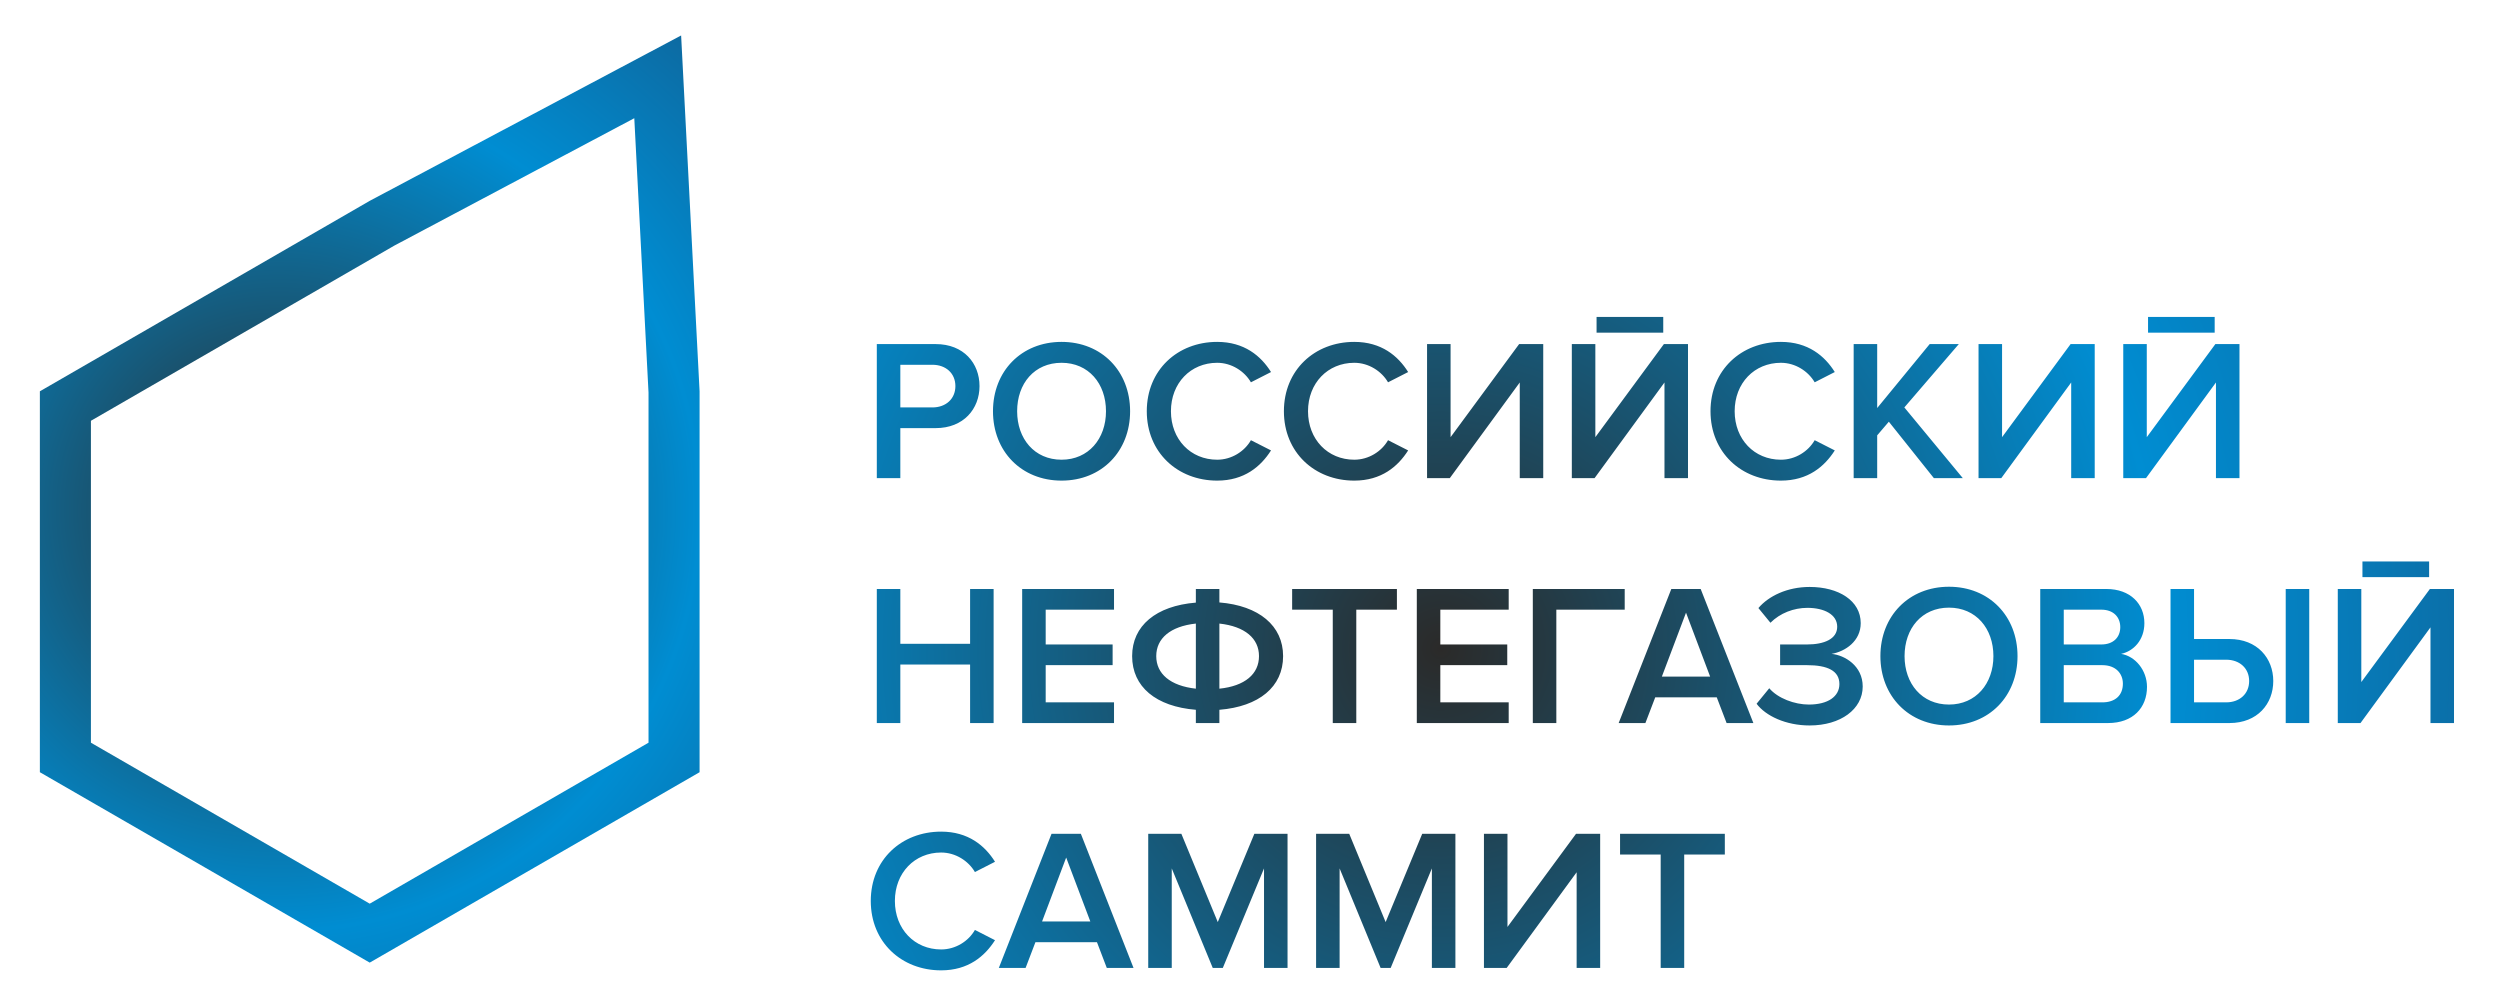
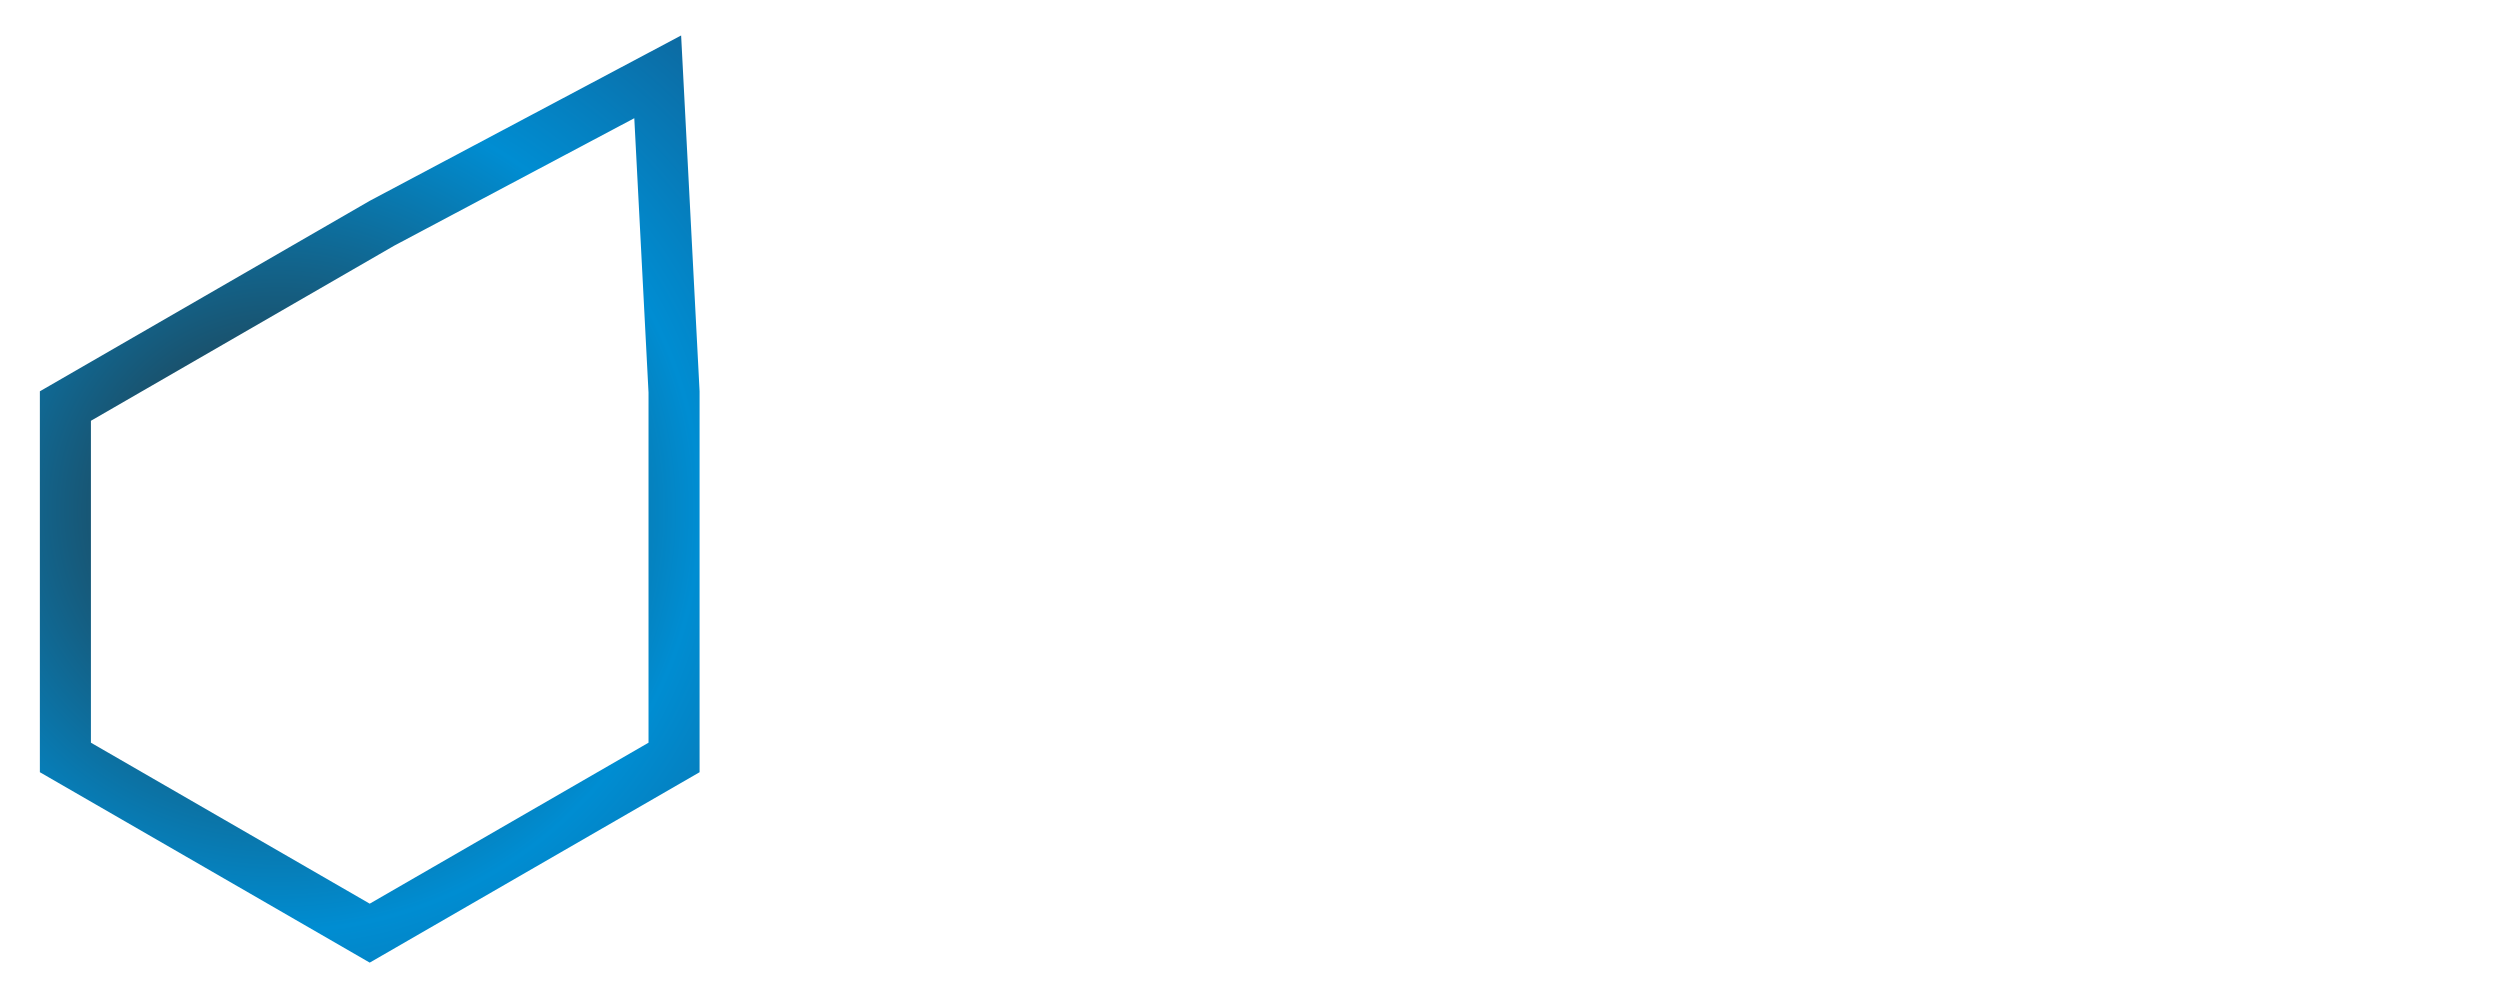
<svg xmlns="http://www.w3.org/2000/svg" xmlns:xlink="http://www.w3.org/1999/xlink" xml:space="preserve" width="591px" height="236px" version="1.1" style="shape-rendering:geometricPrecision; text-rendering:geometricPrecision; image-rendering:optimizeQuality; fill-rule:evenodd; clip-rule:evenodd" viewBox="0 0 591 236.4">
  <defs>
    <style type="text/css"> .fil0 {fill:url(#id0)} .fil1 {fill:url(#id1);fill-rule:nonzero} </style>
    <radialGradient id="id0" gradientUnits="userSpaceOnUse" gradientTransform="matrix(-0.935 1.001 1.001 0.935 6 -57)" cx="65.18" cy="120.37" r="250.75" fx="65.18" fy="120.37">
      <stop offset="0" style="stop-opacity:1; stop-color:#2B2A29" />
      <stop offset="0.29" style="stop-opacity:1; stop-color:#008DD2" />
      <stop offset="0.729" style="stop-opacity:1; stop-color:#28203A" />
      <stop offset="1" style="stop-opacity:1; stop-color:#B6B6B6" />
    </radialGradient>
    <radialGradient id="id1" gradientUnits="userSpaceOnUse" gradientTransform="matrix(-1.209 0.38 0.38 1.209 694 -162)" xlink:href="#id0" cx="340.67" cy="153.96" r="465.43" fx="340.67" fy="153.96"> </radialGradient>
  </defs>
  <g id="Слой_x0020_1">
    <g id="_2283054106752">
      <path class="fil0" d="M87.05 47.56l-39.05 22.55 -39.06 22.55 0 45.1 0 45.1 39.06 22.54 39.05 22.55 39.06 -22.55 39.05 -22.54 0 -45.1 0 -45.1 -4.37 -84.26 -73.74 39.16zm5.86 10.58l-71.88 41.5 0 76.23 66.02 38.12 66.02 -38.12 0 -82.9 -3.37 -64.98 -56.79 30.15z" />
-       <path class="fil1" d="M398.32 229.21l0 -26.85 9.62 0 0 -4.91 -24.81 0 0 4.91 9.62 0 0 26.85 5.57 0zm-42.04 0l16.57 -22.66 0 22.66 5.57 0 0 -31.76 -5.72 0 -16.23 22.05 0 -22.05 -5.57 0 0 31.76 5.38 0zm-12.14 0l0 -31.76 -7.86 0 -8.66 20.9 -8.62 -20.9 -7.85 0 0 31.76 5.57 0 0 -23.57 9.71 23.57 2.38 0 9.76 -23.57 0 23.57 5.57 0zm-39.75 0l0 -31.76 -7.86 0 -8.66 20.9 -8.62 -20.9 -7.85 0 0 31.76 5.57 0 0 -23.57 9.71 23.57 2.38 0 9.76 -23.57 0 23.57 5.57 0zm-46.7 -11l-11.43 0 5.71 -15.14 5.72 15.14zm10.23 11l-12.47 -31.76 -6.95 0 -12.48 31.76 6.34 0 2.33 -6.1 14.57 0 2.33 6.1 6.33 0zm-45.56 0.57c6.43,0 10.33,-3.33 12.76,-7.14l-4.76 -2.43c-1.52,2.67 -4.57,4.62 -8,4.62 -6.28,0 -10.95,-4.81 -10.95,-11.48 0,-6.66 4.67,-11.47 10.95,-11.47 3.43,0 6.48,2 8,4.62l4.76 -2.43c-2.38,-3.81 -6.33,-7.14 -12.76,-7.14 -9.38,0 -16.66,6.66 -16.66,16.42 0,9.76 7.28,16.43 16.66,16.43zm336.11 -58.56l16.57 -22.66 0 22.66 5.57 0 0 -31.75 -5.71 0 -16.24 22.04 0 -22.04 -5.57 0 0 31.75 5.38 0zm-12.14 0l0 -31.75 -5.57 0 0 31.75 5.57 0zm-19.66 -15c3.14,0 5.43,2 5.43,5.05 0,3.05 -2.29,5.05 -5.43,5.05l-7.62 0 0 -10.1 7.62 0zm-13.19 -16.75l0 31.75 13.95 0c6.66,0 10.38,-4.57 10.38,-9.95 0,-5.38 -3.76,-9.95 -10.38,-9.95l-8.38 0 0 -11.85 -5.57 0zm-16.14 26.85l-9.14 0 0 -8.81 9.14 0c3.19,0 4.86,2 4.86,4.38 0,2.76 -1.81,4.43 -4.86,4.43zm-0.24 -13.71l-8.9 0 0 -8.24 8.9 0c2.86,0 4.48,1.76 4.48,4.14 0,2.38 -1.62,4.1 -4.48,4.1zm1.58 18.61c5.95,0 9.23,-3.66 9.23,-8.57 0,-3.9 -2.76,-7.28 -6.14,-7.81 2.95,-0.62 5.52,-3.28 5.52,-7.28 0,-4.48 -3.24,-8.09 -9.04,-8.09l-15.62 0 0 31.75 16.05 0zm-37.66 -4.38c-6.43,0 -10.52,-4.95 -10.52,-11.47 0,-6.57 4.09,-11.48 10.52,-11.48 6.38,0 10.52,4.91 10.52,11.48 0,6.52 -4.14,11.47 -10.52,11.47zm0 4.95c9.52,0 16.23,-6.95 16.23,-16.42 0,-9.48 -6.71,-16.43 -16.23,-16.43 -9.52,0 -16.24,6.95 -16.24,16.43 0,9.47 6.72,16.42 16.24,16.42zm-33 0c7.34,0 12.57,-3.85 12.57,-9.23 0,-4.91 -4.28,-7.43 -7.38,-7.72 3.29,-0.57 6.91,-3.04 6.91,-7.28 0,-5.33 -5.24,-8.57 -12.1,-8.57 -5.28,0 -9.71,2.14 -12.13,5l2.85 3.48c2.29,-2.29 5.52,-3.53 8.76,-3.53 3.91,0 7.05,1.53 7.05,4.48 0,2.9 -3.1,4.19 -7.14,4.19l-6.38 0 0 4.9 6.38 0c4.85,0 7.66,1.33 7.66,4.47 0,2.96 -2.71,4.86 -7.24,4.86 -3.37,0 -7.33,-1.47 -9.37,-3.86l-3 3.67c2.14,2.86 6.9,5.14 12.56,5.14zm-23.56 -11.57l-11.43 0 5.72 -15.14 5.71 15.14zm10.24 11l-12.48 -31.75 -6.95 0 -12.47 31.75 6.33 0 2.33 -6.09 14.57 0 2.33 6.09 6.34 0zm-46.66 0l0 -26.85 16.19 0 0 -4.9 -21.76 0 0 31.75 5.57 0zm-11.28 0l0 -4.9 -16.19 0 0 -8.81 15.85 0 0 -4.9 -15.85 0 0 -8.24 16.19 0 0 -4.9 -21.76 0 0 31.75 21.76 0zm-36.09 0l0 -26.85 9.62 0 0 -4.9 -24.81 0 0 4.9 9.62 0 0 26.85 5.57 0zm-47.37 -15.85c0,-4.19 3.33,-7.05 9.38,-7.71l0 15.42c-6.05,-0.67 -9.38,-3.52 -9.38,-7.71zm24.33 0c0,4.23 -3.33,7.09 -9.38,7.71l0 -15.42c6.05,0.66 9.38,3.52 9.38,7.71zm-9.38 15.85l0 -3.14c9.38,-0.76 15.09,-5.43 15.09,-12.71 0,-7.19 -5.71,-11.95 -15.09,-12.71l0 -3.19 -5.57 0 0 3.23c-9.43,0.77 -15.09,5.48 -15.09,12.67 0,7.28 5.66,11.95 15.09,12.71l0 3.14 5.57 0zm-24.95 0l0 -4.9 -16.18 0 0 -8.81 15.85 0 0 -4.9 -15.85 0 0 -8.24 16.18 0 0 -4.9 -21.75 0 0 31.75 21.75 0zm-28.51 0l0 -31.75 -5.57 0 0 12.99 -16.52 0 0 -12.99 -5.57 0 0 31.75 5.57 0 0 -13.85 16.52 0 0 13.85 5.57 0zm272.88 -57.99l16.57 -22.66 0 22.66 5.57 0 0 -31.75 -5.71 0 -16.24 22.04 0 -22.04 -5.57 0 0 31.75 5.38 0zm-34.27 0l16.56 -22.66 0 22.66 5.57 0 0 -31.75 -5.71 0 -16.23 22.04 0 -22.04 -5.57 0 0 31.75 5.38 0zm-9.1 0l-13.85 -16.75 12.9 -15 -6.9 0 -12.43 15.14 0 -15.14 -5.57 0 0 31.75 5.57 0 0 -10.14 2.76 -3.23 10.67 13.37 6.85 0zm-43.08 0.58c6.43,0 10.33,-3.34 12.76,-7.15l-4.76 -2.42c-1.53,2.66 -4.57,4.62 -8,4.62 -6.29,0 -10.95,-4.81 -10.95,-11.48 0,-6.66 4.66,-11.47 10.95,-11.47 3.43,0 6.47,2 8,4.62l4.76 -2.43c-2.38,-3.81 -6.33,-7.14 -12.76,-7.14 -9.38,0 -16.67,6.66 -16.67,16.42 0,9.76 7.29,16.43 16.67,16.43zm-44.13 -0.58l16.56 -22.66 0 22.66 5.57 0 0 -31.75 -5.71 0 -16.23 22.04 0 -22.04 -5.57 0 0 31.75 5.38 0zm-34.28 0l16.57 -22.66 0 22.66 5.56 0 0 -31.75 -5.71 0 -16.23 22.04 0 -22.04 -5.57 0 0 31.75 5.38 0zm-22.62 0.58c6.43,0 10.34,-3.34 12.76,-7.15l-4.76 -2.42c-1.52,2.66 -4.57,4.62 -8,4.62 -6.28,0 -10.95,-4.81 -10.95,-11.48 0,-6.66 4.67,-11.47 10.95,-11.47 3.43,0 6.48,2 8,4.62l4.76 -2.43c-2.38,-3.81 -6.33,-7.14 -12.76,-7.14 -9.37,0 -16.66,6.66 -16.66,16.42 0,9.76 7.29,16.43 16.66,16.43zm-32.46 0c6.42,0 10.33,-3.34 12.75,-7.15l-4.76 -2.42c-1.52,2.66 -4.57,4.62 -7.99,4.62 -6.29,0 -10.95,-4.81 -10.95,-11.48 0,-6.66 4.66,-11.47 10.95,-11.47 3.42,0 6.47,2 7.99,4.62l4.76 -2.43c-2.38,-3.81 -6.33,-7.14 -12.75,-7.14 -9.38,0 -16.67,6.66 -16.67,16.42 0,9.76 7.29,16.43 16.67,16.43zm-36.85 -4.95c-6.43,0 -10.52,-4.96 -10.52,-11.48 0,-6.57 4.09,-11.47 10.52,-11.47 6.38,0 10.52,4.9 10.52,11.47 0,6.52 -4.14,11.48 -10.52,11.48zm0 4.95c9.52,0 16.23,-6.95 16.23,-16.43 0,-9.47 -6.71,-16.42 -16.23,-16.42 -9.53,0 -16.24,6.95 -16.24,16.42 0,9.48 6.71,16.43 16.24,16.43zm-30.57 -17.33l-7.61 0 0 -10.1 7.61 0c3.14,0 5.43,2 5.43,5.05 0,3.05 -2.29,5.05 -5.43,5.05zm-7.61 16.75l0 -11.85 8.37 0c6.62,0 10.38,-4.57 10.38,-9.95 0,-5.38 -3.71,-9.95 -10.38,-9.95l-13.94 0 0 31.75 5.57 0zm164.87 -38.18l15.79 0 0 3.72 -15.79 0 0 -3.72zm130.59 0l15.78 0 0 3.72 -15.78 0 0 -3.72zm50.77 57.9l15.79 0 0 3.71 -15.79 0 0 -3.71z" />
    </g>
  </g>
</svg>